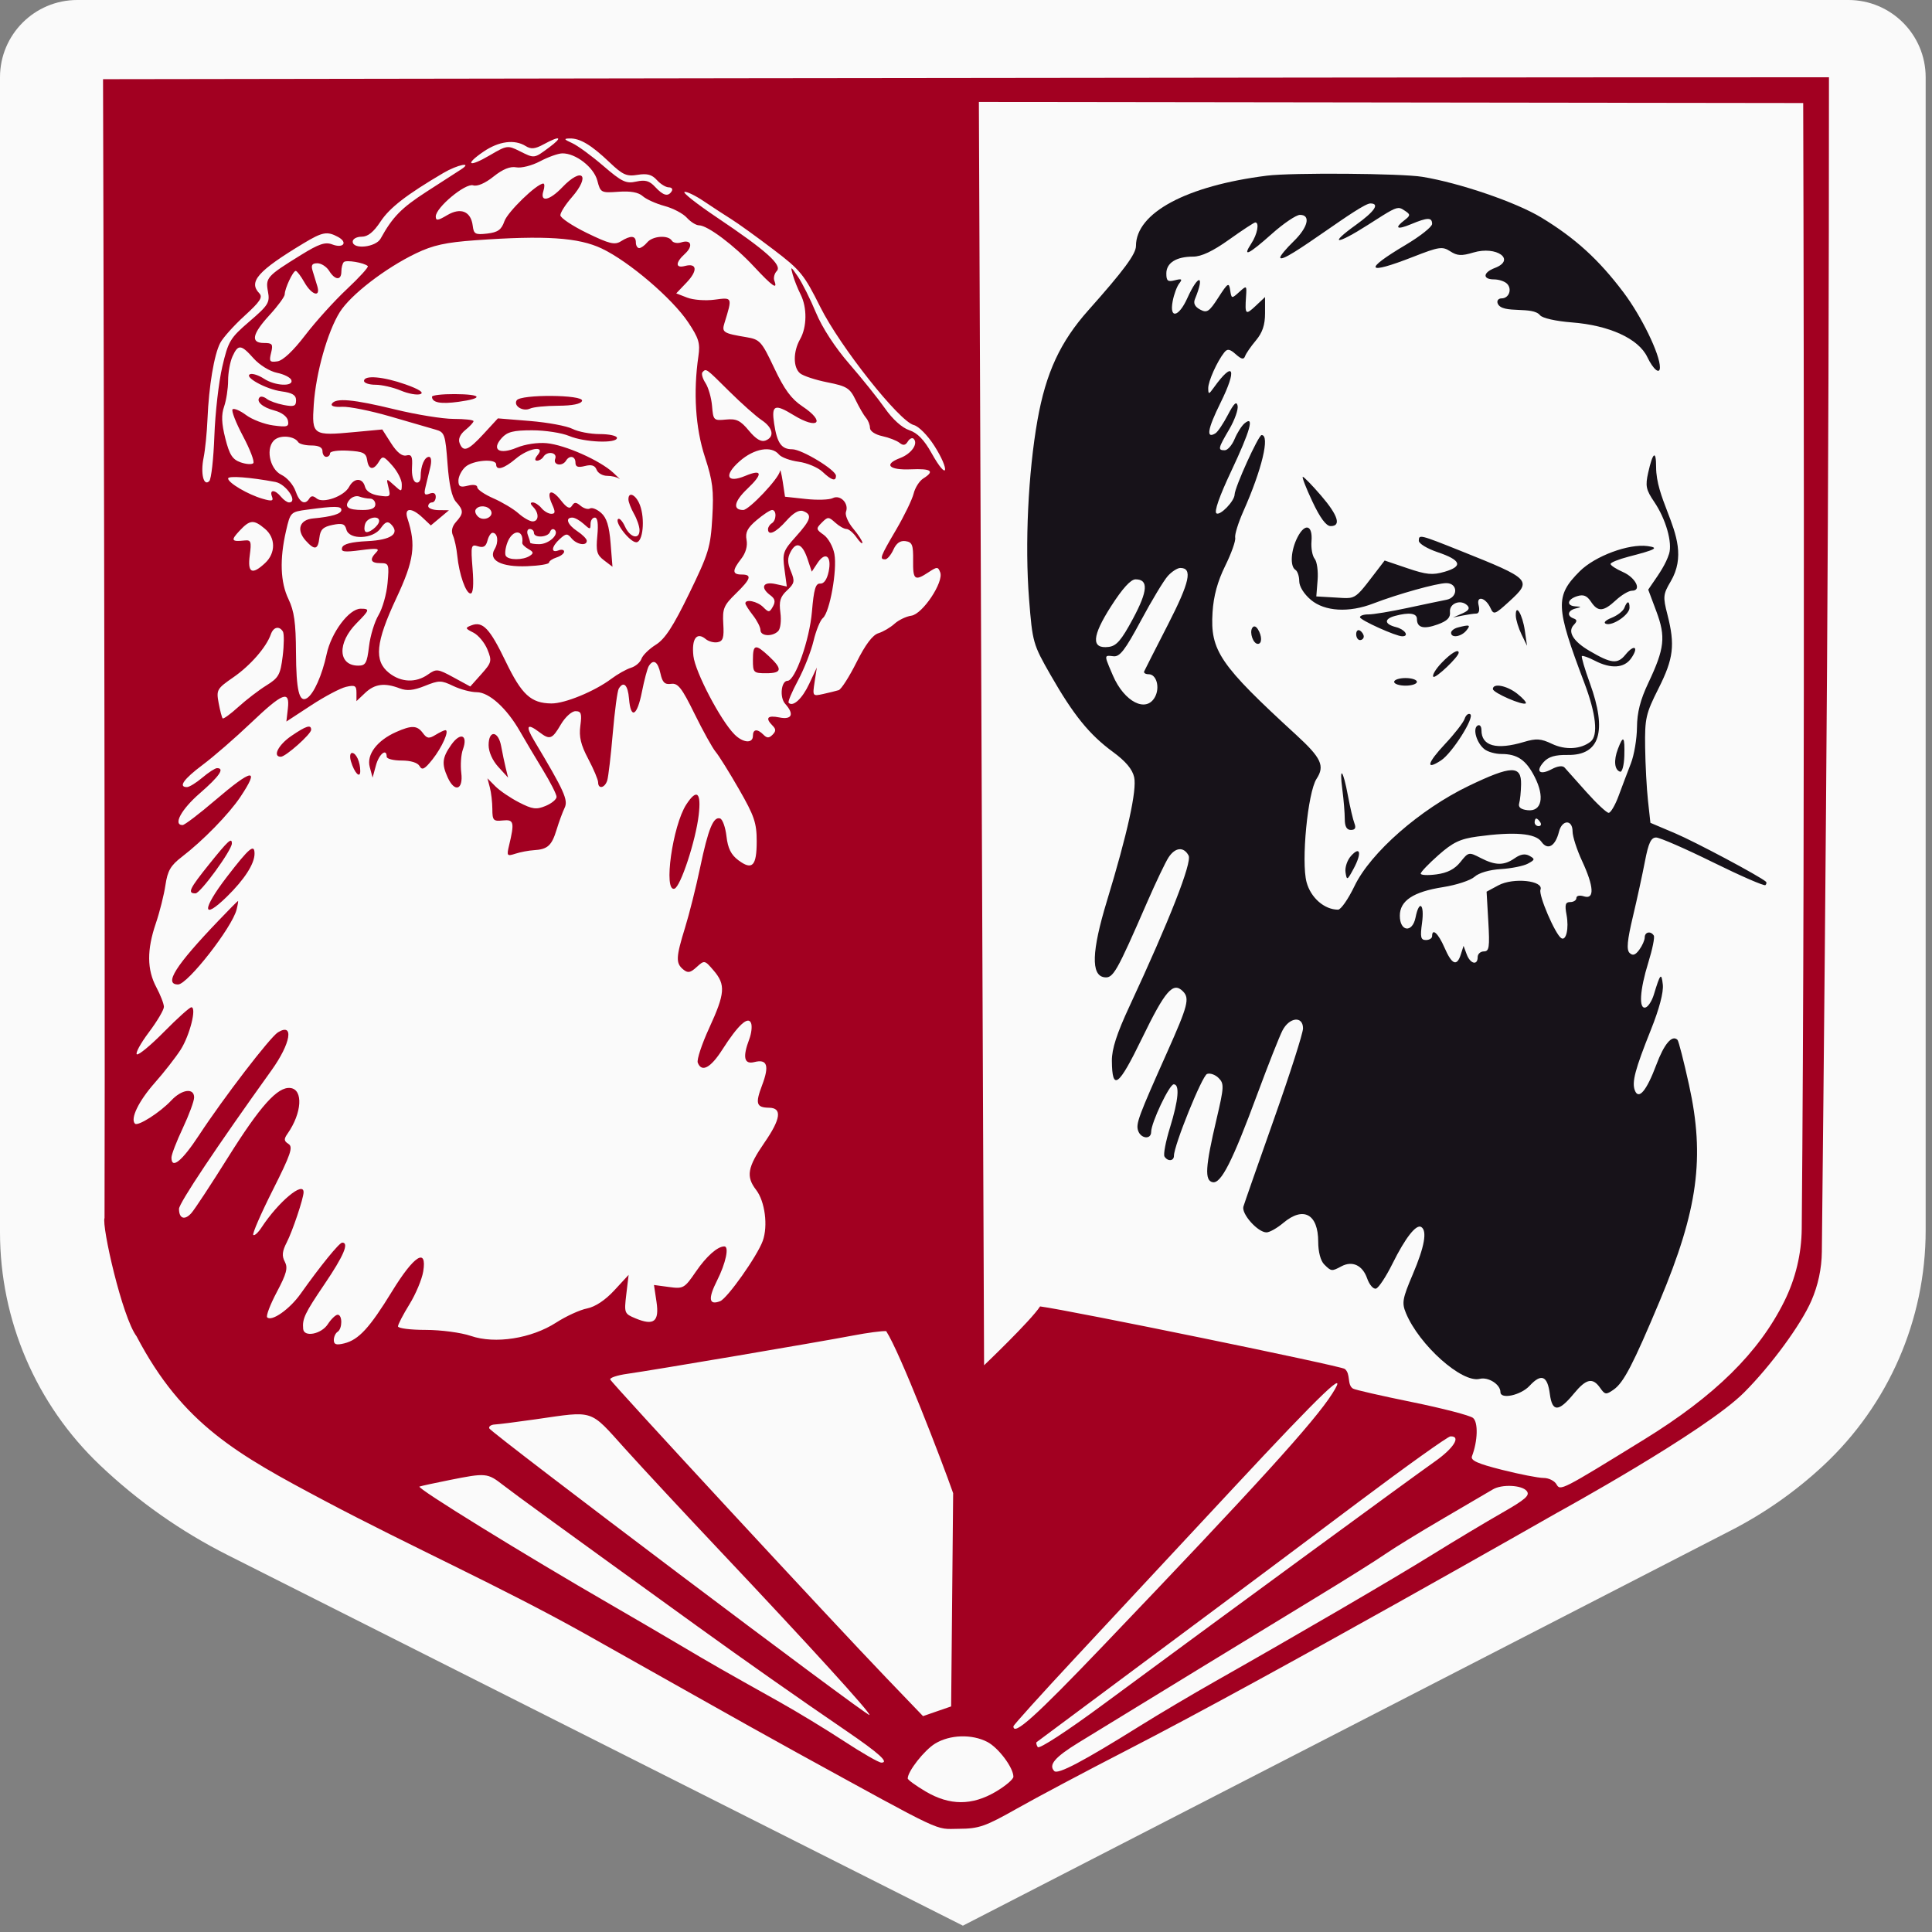
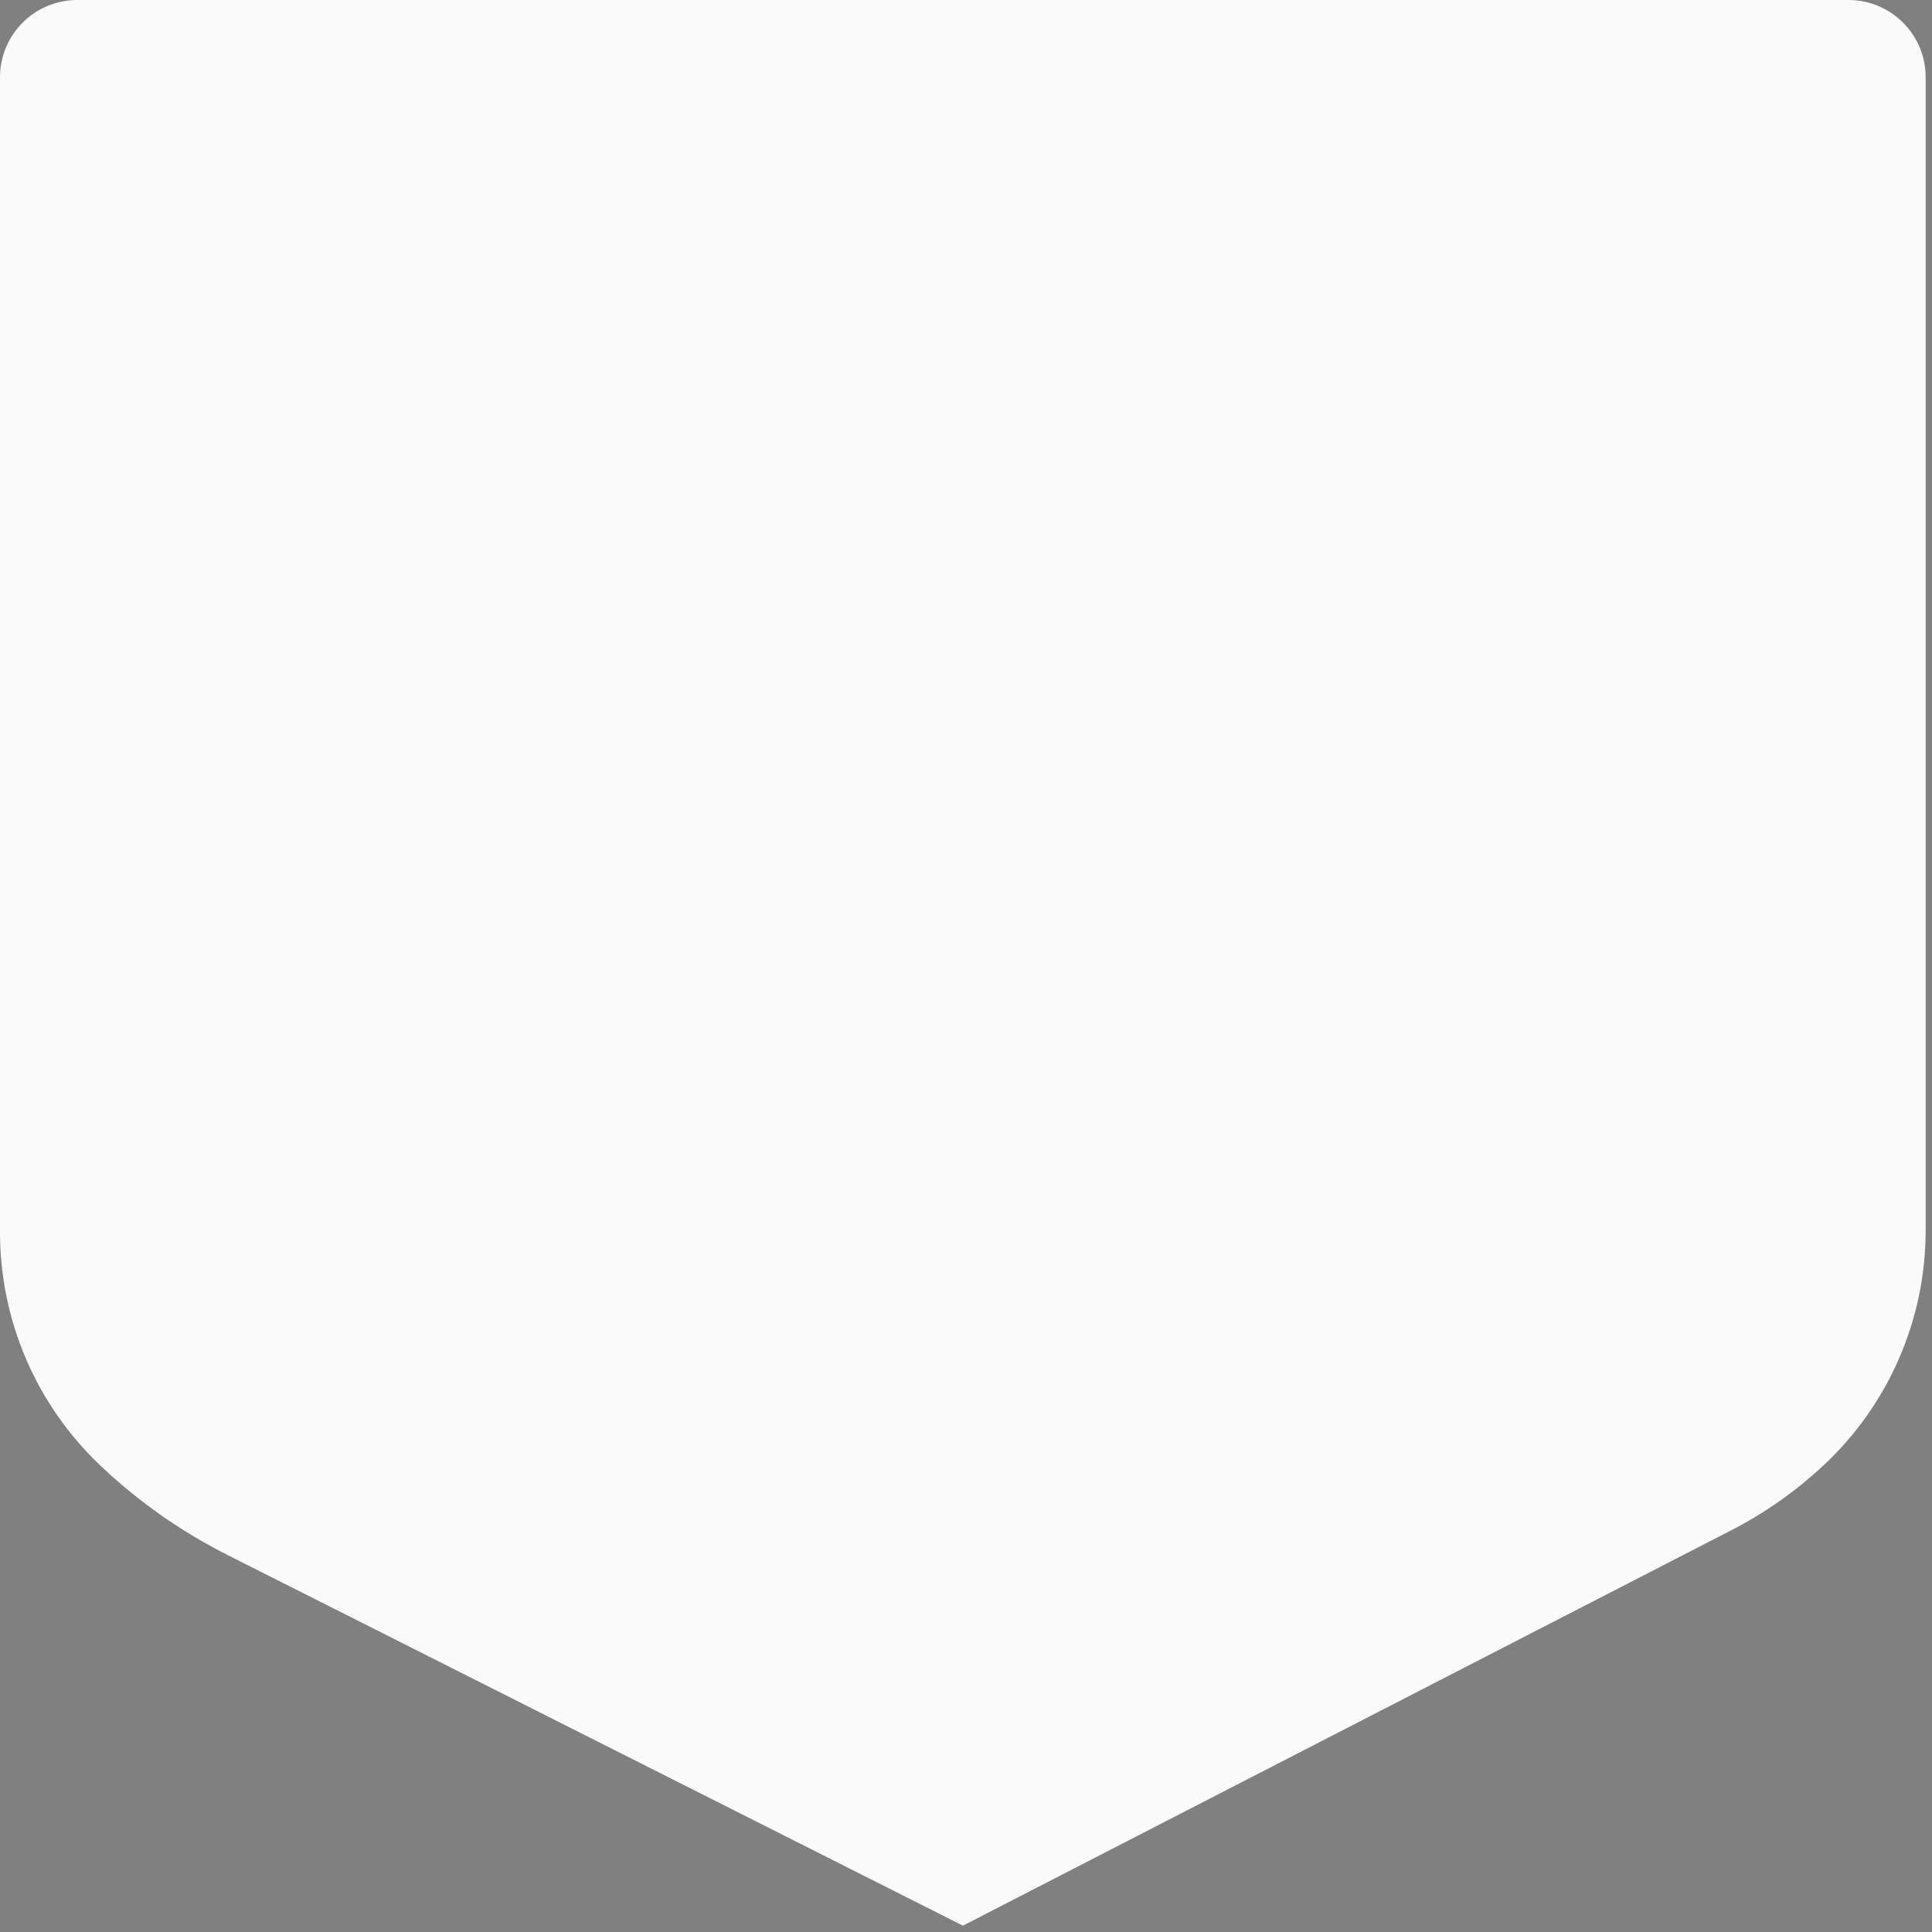
<svg xmlns="http://www.w3.org/2000/svg" width="75" height="75" viewBox="0 0 75 75" fill="none">
  <rect x="0" y="0" width="75" height="75" fill="#808080" stroke="none" />
  <path fill-rule="evenodd" clip-rule="evenodd" d="M0 3C0 1.343 1.343 -6.10352e-05 3 -6.10352e-05H71.754C73.41 -6.10352e-05 74.754 1.343 74.754 3V47.764C74.754 51.227 73.315 54.534 70.782 56.893V56.893C69.71 57.892 68.507 58.737 67.204 59.407L37.38 74.754L8.837 60.367C7.023 59.453 5.353 58.277 3.881 56.878V56.878C1.403 54.524 0 51.254 0 47.834V3Z" fill="#FAFAFA" />
-   <path fill-rule="evenodd" clip-rule="evenodd" d="M4 3.074C4 3.074 4.091 34.869 4.058 47.28C3.942 47.586 4.74 51.128 5.302 51.876C7.096 55.298 9.215 56.461 12.6 58.258C15.943 60.032 19.393 61.568 22.706 63.421C23.753 64.007 25.666 65.084 26.956 65.813C28.246 66.542 30.027 67.537 30.913 68.024C36.776 71.242 36.262 70.999 37.216 70.994C38.003 70.99 38.242 70.907 39.488 70.203C40.254 69.77 42.16 68.758 43.725 67.953C49.404 65.033 60.424 58.738 60.424 58.738C60.424 58.738 66.187 55.578 67.704 54.058C68.751 53.01 69.911 51.428 70.317 50.496V50.496C70.578 49.896 70.717 49.248 70.724 48.593C70.894 32.528 71 19.181 71 3C48.661 3 4 3.074 4 3.074ZM38 3.958L38.202 53C38.202 53 40.011 51.276 40.376 50.715C41.513 50.861 52.05 53.022 52.203 53.141C52.445 53.33 52.281 53.755 52.523 53.905C52.598 53.952 53.63 54.188 54.816 54.429C56.002 54.671 57.068 54.948 57.184 55.045C57.388 55.216 57.367 55.939 57.142 56.53C57.079 56.694 57.353 56.818 58.309 57.059C58.995 57.232 59.721 57.374 59.922 57.374C60.122 57.374 60.348 57.486 60.424 57.623C60.57 57.883 60.612 57.862 63.822 55.883C66.573 54.188 68.281 52.505 69.267 50.516V50.516C69.702 49.64 69.934 48.677 69.943 47.699C70.088 31.688 70 4 70 4L38 3.958ZM21.103 5.603C20.772 5.784 20.613 5.799 20.409 5.671C19.977 5.4 19.366 5.48 18.771 5.886C18.009 6.407 18.201 6.508 19.027 6.021C19.668 5.644 19.714 5.637 20.16 5.861C20.753 6.158 20.726 6.161 21.313 5.726C21.87 5.313 21.757 5.247 21.103 5.603ZM22.208 5.554C22.418 5.648 22.963 6.046 23.418 6.438C24.141 7.06 24.302 7.137 24.697 7.049C25.05 6.972 25.212 7.017 25.435 7.259C25.75 7.598 25.938 7.646 26.077 7.421C26.127 7.34 26.075 7.273 25.962 7.273C25.848 7.273 25.641 7.146 25.5 6.99C25.309 6.777 25.123 6.726 24.751 6.787C24.325 6.857 24.175 6.79 23.661 6.3C22.955 5.628 22.519 5.366 22.119 5.375C21.873 5.38 21.888 5.409 22.208 5.554ZM20.964 6.262C20.651 6.428 20.237 6.533 20.044 6.496C19.806 6.45 19.52 6.566 19.16 6.853C18.832 7.116 18.528 7.246 18.367 7.195C18.067 7.099 16.916 8.058 16.916 8.404C16.916 8.577 16.997 8.568 17.359 8.353C17.888 8.039 18.284 8.205 18.352 8.768C18.391 9.088 18.454 9.121 18.915 9.067C19.328 9.018 19.465 8.92 19.58 8.59C19.707 8.223 20.84 7.126 21.091 7.126C21.144 7.126 21.145 7.258 21.093 7.421C20.953 7.866 21.334 7.789 21.826 7.273C22.608 6.453 22.941 6.808 22.193 7.664C21.951 7.941 21.753 8.252 21.753 8.355C21.753 8.458 22.217 8.768 22.785 9.045C23.654 9.467 23.862 9.518 24.102 9.368C24.484 9.128 24.684 9.142 24.684 9.41C24.684 9.531 24.742 9.631 24.813 9.631C24.884 9.631 25.024 9.531 25.124 9.41C25.333 9.157 25.94 9.114 26.08 9.342C26.132 9.427 26.296 9.457 26.443 9.41C26.836 9.284 26.921 9.55 26.586 9.855C26.213 10.194 26.215 10.424 26.59 10.325C27.061 10.201 27.093 10.505 26.656 10.964L26.251 11.389L26.677 11.554C26.911 11.645 27.391 11.681 27.743 11.633C28.439 11.54 28.435 11.531 28.124 12.539C28.012 12.9 28.072 12.939 28.978 13.09C29.5 13.178 29.565 13.25 30.056 14.289C30.447 15.118 30.72 15.489 31.148 15.774C32.069 16.386 31.758 16.698 30.807 16.115C30.07 15.663 29.942 15.72 30.052 16.446C30.167 17.204 30.335 17.441 30.756 17.441C31.125 17.441 32.452 18.245 32.452 18.469C32.452 18.7 32.284 18.65 31.927 18.313C31.748 18.144 31.332 17.97 31.003 17.925C30.674 17.881 30.33 17.754 30.238 17.643C29.949 17.292 29.275 17.408 28.712 17.905C28.088 18.456 28.21 18.774 28.931 18.474C29.597 18.196 29.629 18.39 29.013 18.974C28.496 19.464 28.431 19.798 28.852 19.798C29.078 19.798 30.244 18.564 30.275 18.291C30.286 18.188 30.335 18.369 30.385 18.693L30.474 19.283L31.28 19.37C31.723 19.419 32.194 19.404 32.327 19.337C32.62 19.189 32.964 19.544 32.841 19.866C32.795 19.987 32.92 20.279 33.118 20.516C33.316 20.752 33.478 21.001 33.478 21.068C33.478 21.135 33.376 21.043 33.25 20.863C33.125 20.683 32.949 20.535 32.859 20.535C32.769 20.535 32.573 20.424 32.423 20.287C32.167 20.055 32.135 20.055 31.903 20.288C31.671 20.521 31.676 20.55 31.975 20.761C32.151 20.884 32.338 21.219 32.391 21.505C32.507 22.123 32.21 23.774 31.945 23.991C31.841 24.076 31.678 24.477 31.581 24.882C31.485 25.287 31.213 25.978 30.977 26.418C30.741 26.857 30.578 27.246 30.615 27.283C30.785 27.454 31.142 27.125 31.412 26.548L31.709 25.914L31.623 26.473C31.539 27.027 31.543 27.032 31.958 26.94C32.19 26.889 32.459 26.822 32.557 26.792C32.655 26.762 32.967 26.275 33.25 25.71C33.592 25.026 33.875 24.649 34.098 24.582C34.281 24.526 34.563 24.361 34.724 24.215C34.885 24.069 35.18 23.928 35.378 23.901C35.814 23.84 36.643 22.596 36.499 22.219C36.414 21.996 36.379 21.995 36.047 22.214C35.508 22.569 35.437 22.515 35.447 21.751C35.455 21.152 35.412 21.045 35.153 21.007C34.947 20.978 34.797 21.083 34.681 21.339C34.587 21.545 34.443 21.714 34.361 21.714C34.132 21.714 34.167 21.62 34.789 20.561C35.106 20.02 35.411 19.39 35.467 19.162C35.522 18.933 35.691 18.669 35.842 18.574C36.297 18.288 36.157 18.185 35.363 18.219C34.505 18.256 34.288 18.029 34.943 17.781C35.381 17.615 35.656 17.223 35.467 17.033C35.413 16.979 35.31 17.027 35.24 17.141C35.148 17.292 35.06 17.305 34.919 17.19C34.812 17.104 34.51 16.987 34.248 16.93C33.974 16.871 33.772 16.736 33.772 16.612C33.772 16.494 33.702 16.317 33.617 16.219C33.532 16.121 33.351 15.809 33.214 15.525C32.992 15.066 32.873 14.991 32.121 14.842C31.656 14.75 31.178 14.592 31.058 14.492C30.785 14.264 30.786 13.65 31.06 13.167C31.328 12.696 31.336 11.938 31.079 11.429C30.968 11.21 30.831 10.865 30.774 10.662C30.679 10.321 30.693 10.326 30.974 10.736C31.14 10.979 31.456 11.609 31.675 12.136C31.92 12.725 32.419 13.491 32.97 14.125C33.463 14.693 34.086 15.47 34.354 15.852C34.651 16.277 35.018 16.607 35.296 16.699C35.615 16.806 35.872 17.069 36.162 17.588C36.807 18.744 36.878 18.256 36.272 17.308C36.011 16.899 35.664 16.548 35.473 16.5C34.909 16.358 32.612 13.458 31.843 11.917C31.212 10.652 31.075 10.484 30.011 9.677C29.379 9.197 28.655 8.675 28.404 8.518C28.152 8.36 27.669 8.045 27.33 7.817C26.992 7.589 26.65 7.425 26.572 7.451C26.493 7.478 27.059 7.923 27.83 8.441C29.741 9.724 30.376 10.292 30.155 10.521C30.061 10.618 30.018 10.79 30.061 10.901C30.201 11.268 29.983 11.116 29.27 10.35C28.507 9.529 27.465 8.747 27.136 8.747C27.022 8.747 26.809 8.614 26.662 8.451C26.516 8.289 26.127 8.084 25.797 7.996C25.467 7.907 25.087 7.736 24.951 7.615C24.785 7.466 24.479 7.41 24.01 7.444C23.332 7.493 23.311 7.482 23.188 7.01C23.052 6.492 22.345 5.944 21.826 5.954C21.665 5.957 21.277 6.096 20.964 6.262ZM17.209 6.716C15.779 7.559 15.126 8.064 14.773 8.6C14.502 9.011 14.281 9.189 14.039 9.189C13.848 9.189 13.692 9.274 13.692 9.378C13.692 9.696 14.588 9.601 14.775 9.263C15.241 8.42 15.58 8.074 16.553 7.445C17.14 7.067 17.741 6.678 17.891 6.582C18.378 6.267 17.768 6.387 17.209 6.716ZM11.778 9.449C10.013 10.514 9.636 10.939 10.064 11.383C10.212 11.536 10.101 11.705 9.494 12.259C9.079 12.637 8.654 13.112 8.548 13.315C8.312 13.768 8.108 14.988 8.055 16.262C8.033 16.789 7.965 17.465 7.904 17.766C7.779 18.38 7.904 18.897 8.124 18.676C8.201 18.599 8.29 17.808 8.322 16.92C8.354 16.031 8.492 14.824 8.629 14.237C8.861 13.243 8.932 13.124 9.684 12.478C10.419 11.847 10.482 11.745 10.402 11.318C10.302 10.783 10.363 10.715 11.681 9.9C12.382 9.466 12.626 9.384 12.899 9.489C13.331 9.654 13.515 9.409 13.119 9.196C12.697 8.969 12.517 9.003 11.778 9.449ZM18.455 9.327C17.305 9.409 16.809 9.518 16.151 9.834C14.957 10.408 13.613 11.444 13.192 12.114C12.715 12.875 12.263 14.479 12.18 15.705C12.1 16.894 12.147 16.925 13.759 16.773L14.84 16.672L15.182 17.207C15.408 17.561 15.609 17.722 15.774 17.681C15.978 17.63 16.019 17.715 15.994 18.14C15.976 18.448 16.038 18.688 16.147 18.726C16.254 18.764 16.33 18.669 16.33 18.497C16.33 18.087 16.48 17.735 16.654 17.735C16.741 17.735 16.761 17.902 16.703 18.141C16.649 18.363 16.566 18.706 16.519 18.902C16.449 19.189 16.479 19.24 16.674 19.164C16.831 19.104 16.916 19.147 16.916 19.287C16.916 19.406 16.85 19.504 16.77 19.504C16.689 19.504 16.623 19.57 16.623 19.651C16.623 19.732 16.804 19.801 17.026 19.803L17.429 19.808L17.077 20.103L16.725 20.397L16.408 20.098C15.973 19.687 15.678 19.703 15.819 20.13C16.157 21.157 16.073 21.755 15.388 23.217C14.581 24.937 14.511 25.655 15.104 26.124C15.569 26.492 16.142 26.516 16.611 26.186C16.938 25.955 16.991 25.961 17.606 26.296L18.256 26.65L18.685 26.17C19.088 25.717 19.102 25.661 18.921 25.212C18.814 24.95 18.57 24.655 18.377 24.558C18.055 24.396 18.049 24.373 18.297 24.277C18.74 24.106 19.009 24.389 19.63 25.677C20.254 26.971 20.612 27.299 21.404 27.308C21.925 27.314 23.079 26.839 23.732 26.351C23.973 26.17 24.316 25.977 24.494 25.923C24.671 25.869 24.854 25.712 24.901 25.575C24.948 25.437 25.199 25.192 25.458 25.029C25.815 24.807 26.132 24.32 26.754 23.04C27.512 21.482 27.584 21.245 27.651 20.093C27.713 19.031 27.669 18.672 27.363 17.735C26.997 16.617 26.908 15.222 27.112 13.828C27.186 13.321 27.128 13.13 26.711 12.506C26.094 11.583 24.415 10.15 23.365 9.65C22.46 9.218 21.165 9.133 18.455 9.327ZM13.347 10.174C13.295 10.226 13.252 10.391 13.252 10.54C13.252 10.896 13.007 10.884 12.778 10.515C12.678 10.353 12.471 10.22 12.32 10.22C12.113 10.22 12.067 10.293 12.136 10.515C12.185 10.677 12.267 10.942 12.316 11.104C12.457 11.563 12.099 11.459 11.816 10.958C11.679 10.715 11.527 10.517 11.48 10.516C11.375 10.515 11.053 11.202 11.053 11.426C11.053 11.515 10.79 11.875 10.467 12.227C9.784 12.971 9.716 13.315 10.25 13.315C10.574 13.315 10.607 13.361 10.524 13.696C10.44 14.032 10.469 14.071 10.77 14.027C10.985 13.996 11.383 13.621 11.851 13.009C12.259 12.476 12.988 11.67 13.472 11.218C13.955 10.765 14.318 10.365 14.278 10.329C14.132 10.196 13.44 10.081 13.347 10.174ZM9.025 13.837C8.931 14.044 8.855 14.465 8.855 14.773C8.855 15.082 8.785 15.534 8.701 15.778C8.587 16.107 8.599 16.43 8.746 17.016C8.907 17.654 9.022 17.835 9.337 17.947C9.552 18.023 9.775 18.038 9.832 17.981C9.889 17.924 9.71 17.452 9.434 16.932C9.158 16.413 8.975 15.944 9.028 15.891C9.081 15.838 9.318 15.937 9.554 16.113C9.789 16.288 10.263 16.469 10.606 16.515C11.155 16.589 11.223 16.567 11.178 16.329C11.147 16.17 10.934 16.009 10.657 15.937C10.187 15.815 9.925 15.579 10.082 15.421C10.129 15.374 10.251 15.402 10.354 15.483C10.456 15.565 10.755 15.672 11.017 15.722C11.415 15.797 11.493 15.768 11.493 15.541C11.493 15.337 11.352 15.25 10.927 15.193C10.322 15.111 9.434 14.619 9.719 14.523C9.813 14.492 10.051 14.572 10.247 14.701C10.673 14.982 11.399 15.019 11.311 14.755C11.278 14.656 11.026 14.528 10.751 14.472C10.471 14.414 10.075 14.17 9.848 13.916C9.359 13.365 9.244 13.354 9.025 13.837ZM27.273 14.445C27.219 14.499 27.27 14.689 27.385 14.866C27.501 15.044 27.616 15.447 27.642 15.762C27.688 16.317 27.705 16.334 28.181 16.287C28.589 16.247 28.744 16.322 29.072 16.718C29.344 17.046 29.548 17.167 29.715 17.102C30.081 16.962 30.012 16.605 29.563 16.306C29.345 16.16 28.782 15.659 28.312 15.194C27.392 14.28 27.418 14.299 27.273 14.445ZM14.131 14.788C14.131 14.869 14.331 14.936 14.576 14.936C14.82 14.936 15.262 15.037 15.557 15.161C15.853 15.286 16.197 15.347 16.322 15.298C16.47 15.241 16.27 15.11 15.749 14.925C14.881 14.617 14.131 14.553 14.131 14.788ZM16.77 15.401C16.77 15.63 17.107 15.694 17.802 15.598C18.795 15.461 18.715 15.305 17.649 15.299C17.165 15.297 16.77 15.342 16.77 15.401ZM20.057 15.542C19.923 15.76 20.303 15.991 20.58 15.86C20.701 15.802 21.19 15.753 21.667 15.751C22.226 15.748 22.555 15.681 22.595 15.562C22.677 15.319 20.206 15.299 20.057 15.542ZM12.885 15.673C12.83 15.763 12.986 15.81 13.279 15.792C13.546 15.776 14.391 15.946 15.157 16.169C15.923 16.393 16.715 16.622 16.916 16.68C17.259 16.777 17.288 16.863 17.373 18C17.433 18.815 17.542 19.303 17.702 19.482C18.002 19.814 18.002 19.93 17.704 20.26C17.549 20.433 17.507 20.616 17.583 20.788C17.647 20.932 17.723 21.283 17.751 21.567C17.823 22.296 18.084 23.04 18.267 23.04C18.368 23.04 18.395 22.706 18.345 22.078C18.273 21.173 18.285 21.121 18.555 21.207C18.766 21.274 18.863 21.217 18.922 20.991C18.966 20.821 19.055 20.683 19.119 20.683C19.322 20.683 19.368 21.04 19.201 21.318C18.942 21.751 19.455 22.02 20.465 21.98C20.932 21.962 21.313 21.899 21.313 21.84C21.313 21.782 21.445 21.692 21.606 21.64C21.767 21.589 21.899 21.487 21.899 21.414C21.899 21.341 21.8 21.319 21.68 21.366C21.374 21.484 21.405 21.22 21.732 20.923C21.975 20.702 22.024 20.699 22.189 20.9C22.391 21.143 22.779 21.206 22.779 20.994C22.779 20.922 22.614 20.755 22.412 20.622C22.028 20.369 21.926 20.093 22.218 20.093C22.312 20.093 22.51 20.203 22.657 20.337C22.907 20.564 22.925 20.564 22.925 20.337C22.925 20.203 23 20.093 23.091 20.093C23.2 20.093 23.233 20.333 23.188 20.799C23.131 21.401 23.169 21.54 23.449 21.752L23.776 22.001L23.703 21.084C23.649 20.414 23.549 20.098 23.335 19.91C23.174 19.768 22.98 19.691 22.904 19.738C22.828 19.785 22.665 19.739 22.541 19.636C22.36 19.485 22.295 19.485 22.202 19.636C22.117 19.773 22.002 19.715 21.771 19.42C21.402 18.948 21.192 19.045 21.433 19.577C21.566 19.872 21.56 19.946 21.401 19.946C21.292 19.946 21.12 19.846 21.02 19.725C20.92 19.603 20.767 19.504 20.68 19.504C20.577 19.504 20.583 19.565 20.698 19.68C20.933 19.918 20.921 20.241 20.676 20.241C20.567 20.241 20.32 20.1 20.126 19.928C19.933 19.756 19.494 19.494 19.151 19.344C18.809 19.194 18.528 19.002 18.528 18.917C18.528 18.825 18.379 18.799 18.162 18.854C17.865 18.929 17.796 18.892 17.796 18.658C17.796 18.5 17.916 18.261 18.064 18.127C18.354 17.863 19.261 17.79 19.261 18.03C19.261 18.282 19.567 18.193 20.021 17.809C20.512 17.394 21.192 17.276 20.873 17.662C20.758 17.801 20.749 17.883 20.847 17.883C20.933 17.883 21.044 17.817 21.093 17.735C21.241 17.494 21.648 17.56 21.553 17.809C21.459 18.057 21.826 18.121 21.973 17.883C22.11 17.659 22.339 17.707 22.339 17.959C22.339 18.124 22.435 18.159 22.704 18.091C22.964 18.025 23.095 18.067 23.16 18.235C23.209 18.366 23.395 18.472 23.571 18.472C23.748 18.472 23.957 18.522 24.035 18.583C24.113 18.643 24.011 18.54 23.808 18.352C23.287 17.871 21.937 17.271 21.221 17.204C20.875 17.171 20.381 17.245 20.066 17.377C19.382 17.664 19.064 17.462 19.478 17.002C19.693 16.764 19.929 16.704 20.658 16.704C21.16 16.704 21.807 16.803 22.097 16.925C22.689 17.174 23.951 17.224 23.951 16.999C23.951 16.918 23.651 16.851 23.285 16.851C22.918 16.851 22.44 16.76 22.222 16.648C22.004 16.537 21.264 16.399 20.577 16.343L19.328 16.241L18.776 16.841C18.173 17.496 17.982 17.569 17.84 17.197C17.781 17.042 17.863 16.858 18.064 16.694C18.239 16.552 18.382 16.397 18.382 16.349C18.382 16.301 18.036 16.262 17.612 16.262C17.189 16.262 16.163 16.096 15.331 15.893C13.71 15.498 13.03 15.437 12.885 15.673ZM10.682 17.058C10.296 17.341 10.451 18.206 10.93 18.436C11.144 18.538 11.387 18.82 11.472 19.063C11.628 19.513 11.84 19.626 12.01 19.349C12.077 19.241 12.161 19.241 12.29 19.349C12.541 19.558 13.357 19.267 13.553 18.899C13.743 18.541 14.076 18.539 14.169 18.895C14.214 19.069 14.412 19.195 14.709 19.239C15.149 19.304 15.171 19.286 15.083 18.931C14.99 18.558 14.992 18.557 15.293 18.831C15.591 19.102 15.597 19.102 15.597 18.798C15.597 18.628 15.432 18.303 15.23 18.075C14.895 17.697 14.85 17.684 14.71 17.92C14.501 18.27 14.308 18.244 14.252 17.856C14.212 17.584 14.097 17.528 13.508 17.495C13.126 17.473 12.812 17.518 12.812 17.595C12.812 17.672 12.746 17.735 12.666 17.735C12.585 17.735 12.519 17.636 12.519 17.514C12.519 17.368 12.373 17.293 12.088 17.293C11.851 17.293 11.621 17.235 11.577 17.164C11.438 16.937 10.929 16.876 10.682 17.058ZM8.855 18.574C8.855 18.744 9.628 19.199 10.194 19.362C10.557 19.467 10.625 19.451 10.558 19.276C10.451 18.996 10.674 19 10.907 19.283C11.007 19.404 11.147 19.504 11.218 19.504C11.587 19.504 11.108 18.787 10.687 18.709C9.701 18.525 8.855 18.462 8.855 18.574ZM13.57 19.4C13.341 19.677 13.498 19.798 14.082 19.798C14.419 19.798 14.571 19.73 14.571 19.577C14.571 19.456 14.477 19.356 14.363 19.356C14.249 19.356 14.062 19.32 13.947 19.276C13.832 19.232 13.663 19.288 13.57 19.4ZM24.396 19.393C24.399 19.494 24.496 19.743 24.611 19.946C24.726 20.148 24.823 20.43 24.826 20.572C24.834 20.965 24.461 20.879 24.263 20.442C24.166 20.229 24.044 20.098 23.992 20.15C23.857 20.287 24.457 21.051 24.7 21.051C24.959 21.051 25.047 20.149 24.842 19.606C24.689 19.202 24.387 19.058 24.396 19.393ZM11.933 19.784C11.281 19.871 11.272 19.88 11.104 20.609C10.851 21.712 10.882 22.601 11.2 23.261C11.42 23.719 11.485 24.18 11.49 25.324C11.498 26.806 11.614 27.291 11.917 27.102C12.181 26.939 12.506 26.209 12.68 25.394C12.859 24.554 13.551 23.63 14 23.63C14.367 23.63 14.354 23.677 13.846 24.189C13.084 24.955 13.118 25.84 13.909 25.84C14.194 25.84 14.248 25.742 14.325 25.093C14.373 24.682 14.54 24.135 14.695 23.877C14.849 23.619 15.007 23.06 15.045 22.635C15.111 21.901 15.096 21.861 14.769 21.861C14.386 21.861 14.332 21.72 14.608 21.44C14.755 21.29 14.636 21.274 14.002 21.358C13.361 21.443 13.226 21.424 13.281 21.257C13.327 21.117 13.64 21.037 14.26 21.007C15.195 20.962 15.54 20.713 15.175 20.347C15.05 20.221 14.951 20.26 14.781 20.504C14.483 20.933 13.554 20.969 13.446 20.556C13.389 20.334 13.287 20.3 12.911 20.377C12.543 20.452 12.436 20.556 12.399 20.872C12.345 21.345 12.216 21.373 11.869 20.988C11.495 20.573 11.627 20.175 12.154 20.126C12.883 20.059 13.252 19.948 13.252 19.796C13.252 19.643 13.001 19.64 11.933 19.784ZM18.465 19.782C18.421 19.854 18.469 19.982 18.572 20.068C18.798 20.257 19.195 20.047 19.052 19.815C18.931 19.619 18.578 19.599 18.465 19.782ZM29.373 20.191C29.015 20.494 28.926 20.668 28.981 20.959C29.026 21.196 28.949 21.468 28.774 21.692C28.418 22.147 28.422 22.303 28.788 22.303C29.205 22.303 29.154 22.469 28.56 23.048C28.095 23.501 28.043 23.628 28.078 24.218C28.111 24.753 28.069 24.89 27.86 24.93C27.718 24.958 27.509 24.903 27.395 24.808C27.046 24.517 26.843 24.796 26.918 25.466C26.988 26.088 27.971 27.965 28.511 28.508C28.843 28.842 29.228 28.873 29.228 28.566C29.228 28.3 29.399 28.281 29.638 28.522C29.775 28.659 29.853 28.659 29.99 28.522C30.127 28.384 30.127 28.306 29.99 28.168C29.696 27.873 29.791 27.758 30.254 27.851C30.746 27.95 30.843 27.723 30.479 27.32C30.257 27.072 30.324 26.429 30.572 26.429C30.867 26.429 31.427 24.842 31.519 23.747C31.593 22.872 31.661 22.641 31.84 22.655C31.984 22.666 32.104 22.496 32.168 22.19C32.295 21.589 32.042 21.392 31.737 21.854L31.513 22.192L31.35 21.704C31.149 21.105 30.914 21.005 30.691 21.424C30.563 21.665 30.565 21.845 30.702 22.176C30.862 22.565 30.846 22.644 30.551 22.921C30.287 23.169 30.236 23.34 30.295 23.785C30.336 24.092 30.298 24.411 30.209 24.5C29.983 24.727 29.521 24.7 29.521 24.46C29.521 24.349 29.389 24.09 29.228 23.884C29.067 23.678 28.935 23.47 28.935 23.422C28.935 23.244 29.403 23.343 29.628 23.569C29.841 23.783 29.873 23.781 30.005 23.545C30.111 23.355 30.085 23.241 29.908 23.111C29.502 22.812 29.614 22.563 30.106 22.672L30.544 22.768L30.453 22.096C30.368 21.473 30.4 21.382 30.894 20.832C31.485 20.174 31.542 19.981 31.184 19.843C31.021 19.78 30.804 19.904 30.526 20.216C30.118 20.676 29.814 20.815 29.814 20.544C29.814 20.468 29.88 20.364 29.961 20.314C30.145 20.2 30.154 19.798 29.972 19.798C29.898 19.798 29.628 19.975 29.373 20.191ZM14.182 20.32C14.134 20.446 14.135 20.588 14.183 20.636C14.287 20.741 14.718 20.408 14.718 20.223C14.718 20 14.273 20.081 14.182 20.32ZM9.295 20.609C8.949 20.978 8.982 21.037 9.499 20.981C9.742 20.955 9.766 21.026 9.696 21.554C9.604 22.243 9.783 22.333 10.293 21.856C10.707 21.468 10.703 20.878 10.284 20.527C9.846 20.16 9.703 20.172 9.295 20.609ZM20.491 20.768C20.54 20.896 20.58 21.029 20.58 21.063C20.58 21.097 20.737 21.125 20.929 21.125C21.305 21.125 21.72 20.743 21.534 20.569C21.471 20.51 21.39 20.544 21.354 20.646C21.277 20.864 20.727 20.896 20.727 20.683C20.727 20.602 20.654 20.535 20.565 20.535C20.475 20.535 20.442 20.64 20.491 20.768ZM19.696 21.063C19.617 21.273 19.59 21.505 19.635 21.579C19.74 21.749 20.296 21.75 20.561 21.582C20.725 21.477 20.716 21.428 20.511 21.313C20.374 21.235 20.267 21.128 20.274 21.075C20.346 20.543 19.896 20.534 19.696 21.063ZM10.514 24.624C10.338 25.126 9.717 25.838 9.057 26.294C8.419 26.735 8.393 26.781 8.488 27.293C8.543 27.588 8.613 27.855 8.644 27.887C8.675 27.918 8.95 27.718 9.254 27.442C9.558 27.166 10.047 26.791 10.34 26.609C10.818 26.313 10.884 26.195 10.974 25.472C11.029 25.029 11.032 24.599 10.982 24.516C10.84 24.286 10.614 24.338 10.514 24.624ZM29.228 25.619C29.228 26.11 29.252 26.135 29.741 26.135C30.359 26.135 30.386 25.975 29.852 25.477C29.322 24.983 29.228 25.004 29.228 25.619ZM25.185 25.859C25.129 25.951 25.01 26.399 24.92 26.854C24.734 27.803 24.486 27.939 24.419 27.129C24.374 26.587 24.209 26.424 24.02 26.733C23.967 26.818 23.863 27.597 23.788 28.464C23.714 29.331 23.617 30.155 23.573 30.297C23.48 30.593 23.219 30.647 23.219 30.37C23.219 30.268 23.046 29.86 22.836 29.462C22.546 28.915 22.472 28.602 22.529 28.174C22.592 27.699 22.562 27.608 22.34 27.608C22.193 27.608 21.941 27.837 21.772 28.124C21.434 28.701 21.345 28.733 20.938 28.423C20.459 28.059 20.389 28.171 20.735 28.75C21.905 30.706 22.064 31.057 21.919 31.359C21.839 31.525 21.698 31.908 21.606 32.211C21.418 32.828 21.258 32.972 20.727 33.004C20.525 33.016 20.203 33.077 20.009 33.14C19.681 33.246 19.665 33.226 19.761 32.825C19.979 31.916 19.951 31.805 19.518 31.85C19.152 31.889 19.114 31.848 19.113 31.408C19.112 31.142 19.068 30.764 19.016 30.569L18.922 30.214L19.232 30.526C19.403 30.698 19.816 30.978 20.151 31.15C20.671 31.417 20.82 31.436 21.183 31.285C21.416 31.188 21.606 31.03 21.606 30.934C21.606 30.838 21.366 30.365 21.072 29.884C20.778 29.402 20.38 28.731 20.186 28.393C19.672 27.492 18.986 26.871 18.506 26.871C18.282 26.871 17.871 26.762 17.593 26.629C17.126 26.405 17.044 26.405 16.492 26.627C16.051 26.804 15.798 26.829 15.517 26.722C14.931 26.497 14.547 26.548 14.177 26.897L13.838 27.218V26.894C13.838 26.617 13.78 26.584 13.435 26.663C13.213 26.714 12.601 27.038 12.075 27.383L11.117 28.01L11.174 27.515C11.26 26.775 10.983 26.882 9.734 28.071C9.13 28.646 8.289 29.377 7.865 29.693C7.129 30.245 6.91 30.555 7.258 30.555C7.347 30.555 7.616 30.39 7.856 30.187C8.095 29.984 8.352 29.819 8.426 29.819C8.734 29.819 8.516 30.136 7.756 30.796C7.037 31.419 6.707 32.029 7.088 32.029C7.164 32.029 7.731 31.598 8.347 31.071C9.805 29.826 10.099 29.786 9.331 30.937C8.884 31.605 7.88 32.634 7.06 33.263C6.624 33.597 6.505 33.802 6.422 34.362C6.366 34.74 6.198 35.408 6.049 35.846C5.698 36.875 5.704 37.641 6.07 38.327C6.231 38.629 6.363 38.971 6.363 39.086C6.363 39.202 6.1 39.647 5.778 40.075C5.456 40.504 5.247 40.888 5.313 40.929C5.379 40.97 5.855 40.575 6.37 40.053C6.886 39.53 7.362 39.102 7.428 39.102C7.643 39.102 7.368 40.192 7.012 40.75C6.821 41.048 6.368 41.629 6.003 42.041C5.382 42.745 5.05 43.43 5.239 43.62C5.352 43.734 6.216 43.183 6.648 42.721C7.056 42.285 7.536 42.22 7.536 42.602C7.536 42.743 7.338 43.28 7.096 43.794C6.854 44.307 6.656 44.821 6.656 44.936C6.656 45.407 7.064 45.077 7.723 44.073C8.682 42.612 10.486 40.261 10.79 40.075C11.427 39.686 11.288 40.506 10.541 41.547C8.41 44.519 6.949 46.707 6.949 46.928C6.949 47.309 7.17 47.384 7.429 47.092C7.554 46.953 8.196 45.976 8.856 44.922C10.11 42.922 10.779 42.178 11.273 42.236C11.778 42.295 11.722 43.209 11.164 44.006C11.013 44.22 11.02 44.293 11.2 44.408C11.385 44.526 11.289 44.808 10.586 46.205C10.127 47.117 9.788 47.898 9.832 47.94C9.877 47.982 10.021 47.852 10.153 47.65C10.805 46.655 11.791 45.83 11.785 46.285C11.781 46.526 11.356 47.791 11.134 48.224C10.954 48.573 10.936 48.754 11.056 48.979C11.184 49.219 11.125 49.444 10.745 50.159C10.488 50.645 10.32 51.086 10.372 51.139C10.547 51.315 11.244 50.824 11.668 50.227C12.443 49.135 13.172 48.238 13.286 48.238C13.561 48.238 13.341 48.753 12.6 49.847C11.83 50.984 11.731 51.191 11.769 51.59C11.8 51.923 12.473 51.793 12.725 51.406C12.857 51.203 13.03 51.038 13.109 51.038C13.297 51.038 13.294 51.583 13.105 51.701C13.025 51.751 12.959 51.895 12.959 52.02C12.959 52.195 13.053 52.225 13.362 52.15C13.924 52.012 14.351 51.547 15.22 50.129C16.072 48.739 16.582 48.413 16.43 49.356C16.38 49.663 16.139 50.238 15.895 50.633C15.65 51.029 15.45 51.414 15.45 51.489C15.45 51.565 15.933 51.627 16.524 51.627C17.118 51.627 17.901 51.731 18.278 51.86C19.219 52.183 20.63 51.962 21.591 51.342C21.974 51.095 22.513 50.848 22.789 50.794C23.108 50.73 23.495 50.473 23.847 50.092L24.403 49.49L24.313 50.242C24.226 50.974 24.235 50.998 24.671 51.179C25.384 51.476 25.6 51.305 25.485 50.535L25.387 49.883L25.97 49.961C26.529 50.037 26.571 50.012 27.016 49.362C27.423 48.768 27.855 48.385 28.119 48.385C28.314 48.385 28.175 49.038 27.837 49.709C27.479 50.418 27.518 50.681 27.955 50.512C28.235 50.404 29.397 48.76 29.61 48.171C29.82 47.589 29.696 46.637 29.353 46.192C28.952 45.673 29.016 45.313 29.676 44.356C30.313 43.434 30.369 43.009 29.856 43.002C29.36 42.995 29.313 42.844 29.584 42.129C29.873 41.368 29.785 41.103 29.285 41.229C28.885 41.33 28.821 41.042 29.087 40.339C29.171 40.117 29.203 39.838 29.157 39.719C29.046 39.427 28.652 39.789 28.042 40.744C27.586 41.459 27.237 41.644 27.087 41.252C27.044 41.138 27.244 40.532 27.532 39.905C28.149 38.562 28.175 38.226 27.703 37.675C27.356 37.269 27.346 37.267 27.046 37.539C26.797 37.767 26.702 37.783 26.519 37.631C26.228 37.388 26.239 37.158 26.595 36.007C26.758 35.481 27.021 34.434 27.178 33.681C27.493 32.175 27.693 31.687 27.955 31.773C28.051 31.805 28.162 32.117 28.202 32.468C28.256 32.934 28.379 33.182 28.664 33.395C29.203 33.798 29.375 33.62 29.375 32.659C29.375 31.945 29.282 31.673 28.69 30.642C28.314 29.986 27.905 29.331 27.781 29.185C27.658 29.039 27.29 28.376 26.963 27.711C26.467 26.701 26.318 26.51 26.053 26.547C25.805 26.581 25.715 26.494 25.638 26.142C25.537 25.678 25.364 25.569 25.185 25.859ZM11.307 28.571C10.802 28.917 10.57 29.377 10.902 29.377C11.09 29.377 12.079 28.497 12.079 28.33C12.079 28.115 11.887 28.175 11.307 28.571ZM15.377 28.417C14.637 28.746 14.224 29.293 14.353 29.774L14.464 30.187L14.595 29.708C14.715 29.268 15.011 29.032 15.011 29.377C15.011 29.457 15.271 29.524 15.59 29.524C15.947 29.524 16.215 29.607 16.289 29.741C16.386 29.914 16.486 29.861 16.789 29.48C17.163 29.008 17.456 28.345 17.29 28.345C17.244 28.345 17.07 28.428 16.905 28.529C16.653 28.684 16.575 28.672 16.415 28.456C16.193 28.156 15.983 28.148 15.377 28.417ZM17.52 28.909C17.166 29.41 17.139 29.649 17.379 30.18C17.651 30.779 17.988 30.665 17.907 30.003C17.869 29.699 17.897 29.29 17.969 29.095C18.176 28.53 17.876 28.406 17.52 28.909ZM18.968 28.926C18.968 29.187 19.118 29.524 19.346 29.773L19.724 30.187L19.634 29.819C19.584 29.616 19.504 29.235 19.456 28.971C19.346 28.363 18.968 28.328 18.968 28.926ZM13.625 29.561C13.758 30.005 13.985 30.24 13.985 29.934C13.985 29.58 13.826 29.229 13.666 29.229C13.588 29.229 13.57 29.378 13.625 29.561ZM26.642 31.23C26.109 32.047 25.745 34.645 26.184 34.498C26.421 34.419 27.008 32.635 27.124 31.637C27.227 30.753 27.05 30.604 26.642 31.23ZM8.129 33.537C7.348 34.508 7.266 34.681 7.589 34.681C7.78 34.681 9.001 33.004 9.001 32.743C9.001 32.5 8.859 32.629 8.129 33.537ZM8.813 34.033C7.834 35.304 7.832 35.763 8.81 34.806C9.49 34.14 9.881 33.533 9.881 33.141C9.881 32.74 9.68 32.907 8.813 34.033ZM8.472 35.75C6.808 37.489 6.348 38.218 6.913 38.217C7.283 38.216 9.014 36 9.185 35.307C9.23 35.125 9.255 34.976 9.239 34.976C9.224 34.976 8.878 35.324 8.472 35.75ZM33.112 51.845C31.831 52.091 25.297 53.2 24.348 53.332C23.962 53.386 23.665 53.485 23.689 53.551C23.738 53.689 32.252 62.891 34.399 65.127L35.832 66.62L36.377 66.431L36.923 66.243L36.962 62.104L37.001 57.965C36.556 56.694 34.944 52.511 34.402 51.675C34.257 51.66 33.676 51.737 33.112 51.845ZM47.888 57.754C45.807 59.989 43.033 62.968 41.723 64.374C40.413 65.781 39.341 66.969 39.341 67.015C39.341 67.405 40.178 66.654 42.818 63.894C48.767 57.676 51.032 55.184 51.722 54.095C52.395 53.036 51.365 54.019 47.888 57.754ZM20.8 55.096C20.075 55.2 19.36 55.291 19.212 55.298C19.064 55.305 18.966 55.373 18.992 55.448C19.054 55.621 33.679 66.648 33.752 66.576C33.818 66.513 31.404 63.862 27.991 60.247C26.613 58.788 24.933 56.981 24.258 56.232C22.873 54.694 23.093 54.766 20.8 55.096ZM52.746 58.301C50.888 59.696 48.481 61.497 47.396 62.303C44.322 64.589 40.299 67.584 40.242 67.629C40.214 67.651 40.233 67.738 40.285 67.822C40.339 67.909 41.42 67.205 42.828 66.165C47.181 62.95 54.872 57.316 55.692 56.742C56.434 56.222 56.733 55.744 56.306 55.76C56.206 55.763 54.603 56.907 52.746 58.301ZM17.446 57.456C16.891 57.567 16.368 57.68 16.285 57.708C16.143 57.756 20.348 60.35 23.732 62.304C24.538 62.77 25.742 63.474 26.409 63.869C27.641 64.6 28.046 64.831 30.255 66.067C30.94 66.45 32.071 67.138 32.769 67.595C33.466 68.052 34.117 68.425 34.215 68.425C34.528 68.425 34.124 68.06 32.848 67.189C30.926 65.876 28.92 64.467 27.067 63.129C21.792 59.319 20.013 58.025 19.526 57.647C18.922 57.178 18.865 57.172 17.446 57.456ZM57.955 57.817C57.834 57.889 56.977 58.391 56.05 58.933C55.123 59.474 54.101 60.102 53.778 60.327C53.456 60.552 52.236 61.318 51.067 62.028C49.206 63.159 44.597 65.975 41.874 67.645C40.95 68.212 40.691 68.515 40.928 68.754C41.067 68.894 42.047 68.377 44.251 67.001C44.977 66.548 46.296 65.766 47.183 65.264C50.394 63.446 54.078 61.296 55.597 60.354C56.451 59.824 57.664 59.097 58.292 58.738C59.23 58.202 59.405 58.047 59.264 57.877C59.074 57.647 58.3 57.612 57.955 57.817ZM36.298 67.688C35.881 67.944 35.239 68.76 35.238 69.038C35.237 69.091 35.55 69.319 35.933 69.545C36.868 70.096 37.731 70.098 38.657 69.553C39.033 69.331 39.341 69.07 39.34 68.972C39.34 68.62 38.759 67.846 38.329 67.622C37.727 67.309 36.871 67.337 36.298 67.688Z" fill="#A20021" />
-   <path fill-rule="evenodd" clip-rule="evenodd" d="M49.183 6.819C46.058 7.211 44.098 8.263 44.098 9.548C44.098 9.86 43.619 10.507 42.248 12.046C41.16 13.267 40.601 14.474 40.276 16.303C39.913 18.352 39.781 21.136 39.948 23.256C40.081 24.94 40.101 25.01 40.784 26.204C41.673 27.758 42.288 28.517 43.202 29.188C43.7 29.553 43.96 29.863 44.028 30.171C44.139 30.674 43.767 32.359 42.967 34.988C42.379 36.921 42.347 37.863 42.867 37.937C43.212 37.986 43.34 37.763 44.535 35.018C44.871 34.248 45.243 33.468 45.362 33.286C45.621 32.889 45.952 32.858 46.141 33.212C46.281 33.477 45.396 35.734 43.843 39.071C43.353 40.124 43.159 40.726 43.163 41.178C43.173 42.372 43.419 42.19 44.328 40.317C45.235 38.449 45.538 38.1 45.92 38.482C46.19 38.753 46.118 39.035 45.312 40.84C44.197 43.337 44.093 43.615 44.179 43.885C44.281 44.207 44.688 44.25 44.688 43.939C44.688 43.584 45.395 42.093 45.564 42.093C45.803 42.093 45.75 42.7 45.418 43.775C45.252 44.312 45.156 44.816 45.205 44.896C45.329 45.096 45.572 45.077 45.572 44.868C45.572 44.465 46.664 41.765 46.857 41.691C46.973 41.647 47.176 41.717 47.306 41.848C47.526 42.067 47.519 42.195 47.224 43.453C46.789 45.302 46.757 45.829 47.075 45.893C47.401 45.959 47.841 45.091 48.817 42.453C49.231 41.336 49.666 40.234 49.785 40.004C50.054 39.484 50.583 39.429 50.583 39.922C50.583 40.106 50.079 41.681 49.463 43.422C48.847 45.163 48.31 46.7 48.269 46.838C48.185 47.121 48.828 47.841 49.165 47.841C49.284 47.841 49.578 47.675 49.819 47.472C50.599 46.816 51.173 47.128 51.173 48.209C51.173 48.596 51.265 48.943 51.404 49.083C51.679 49.358 51.697 49.36 52.072 49.159C52.498 48.931 52.895 49.117 53.073 49.629C53.16 49.877 53.314 50.053 53.417 50.023C53.52 49.993 53.807 49.558 54.055 49.057C54.554 48.051 54.977 47.511 55.172 47.632C55.41 47.779 55.301 48.397 54.846 49.464C54.442 50.415 54.413 50.575 54.578 50.973C55.093 52.217 56.755 53.699 57.442 53.527C57.777 53.443 58.247 53.744 58.247 54.041C58.247 54.335 59.036 54.165 59.376 53.799C59.833 53.305 60.072 53.401 60.165 54.116C60.258 54.824 60.505 54.819 61.099 54.098C61.577 53.518 61.828 53.464 62.118 53.879C62.305 54.146 62.348 54.151 62.645 53.942C63.031 53.672 63.402 52.957 64.433 50.497C65.915 46.961 66.189 44.934 65.568 42.118C65.366 41.199 65.164 40.412 65.12 40.367C64.911 40.159 64.601 40.524 64.297 41.338C63.92 42.344 63.612 42.712 63.465 42.33C63.342 42.008 63.472 41.518 64.084 39.986C64.413 39.165 64.584 38.518 64.55 38.218C64.496 37.74 64.45 37.793 64.2 38.617C64.128 38.853 63.986 39.075 63.885 39.108C63.609 39.2 63.655 38.434 63.988 37.363C64.146 36.855 64.242 36.385 64.2 36.319C64.083 36.129 63.848 36.176 63.848 36.39C63.848 36.496 63.753 36.712 63.637 36.869C63.482 37.079 63.382 37.112 63.259 36.991C63.136 36.87 63.169 36.508 63.387 35.591C63.549 34.911 63.76 33.94 63.857 33.434C63.993 32.723 64.093 32.512 64.291 32.512C64.432 32.512 65.427 32.946 66.501 33.476C67.576 34.006 68.491 34.404 68.534 34.36C68.578 34.317 68.586 34.257 68.552 34.226C68.312 34.013 65.806 32.678 65.027 32.348L64.069 31.942L63.975 31.085C63.923 30.613 63.873 29.679 63.864 29.008C63.849 27.883 63.89 27.706 64.384 26.724C64.968 25.565 65.031 25.038 64.729 23.857C64.551 23.166 64.561 23.071 64.856 22.571C65.409 21.633 65.07 20.749 64.725 19.853C64.509 19.289 64.29 18.721 64.29 18.13C64.29 17.456 64.162 17.546 63.983 18.346C63.866 18.864 63.897 19.011 64.217 19.483C64.667 20.147 64.93 21.067 64.793 21.5C64.666 21.9 64.414 22.265 64.171 22.616L64.171 22.616L64.17 22.617L64.17 22.617L64.17 22.617L64.169 22.618C64.106 22.709 64.043 22.8 63.984 22.89L64.299 23.732C64.67 24.724 64.62 25.174 63.989 26.508C63.676 27.168 63.552 27.656 63.547 28.238C63.543 28.684 63.437 29.314 63.31 29.638C63.184 29.962 62.971 30.526 62.836 30.891C62.702 31.256 62.527 31.554 62.448 31.554C62.369 31.554 61.979 31.189 61.582 30.744C61.185 30.298 60.804 29.871 60.736 29.796C60.66 29.712 60.466 29.737 60.24 29.858C59.771 30.109 59.594 29.95 59.929 29.579C60.114 29.375 60.373 29.299 60.861 29.307C62.107 29.326 62.396 28.387 61.718 26.518C61.519 25.971 61.38 25.498 61.409 25.469C61.438 25.44 61.664 25.52 61.911 25.648C62.539 25.973 63.053 25.939 63.32 25.557C63.632 25.113 63.446 24.989 63.102 25.412C62.794 25.792 62.55 25.766 61.689 25.258C61.069 24.892 60.847 24.522 61.091 24.263C61.23 24.116 61.228 24.059 61.084 24.007C60.818 23.909 60.858 23.702 61.158 23.623C61.404 23.559 61.404 23.555 61.158 23.539C60.795 23.515 60.837 23.267 61.225 23.144C61.467 23.067 61.604 23.122 61.759 23.355C62.03 23.763 62.242 23.751 62.729 23.3C62.947 23.098 63.227 22.932 63.351 22.932C63.746 22.932 63.502 22.426 63 22.205C62.737 22.089 62.522 21.949 62.522 21.893C62.522 21.837 62.837 21.71 63.222 21.61C64.29 21.334 64.419 21.262 63.957 21.199C63.225 21.099 61.917 21.586 61.324 22.178C60.365 23.138 60.382 23.546 61.501 26.502C61.959 27.71 62.05 28.551 61.748 28.789C61.367 29.089 60.768 29.125 60.249 28.877C59.816 28.671 59.638 28.659 59.157 28.803C58.089 29.122 57.51 28.962 57.51 28.347C57.51 28.195 57.442 28.115 57.357 28.168C57.16 28.29 57.324 28.847 57.627 29.085C57.756 29.187 58.052 29.27 58.285 29.27C58.904 29.27 59.241 29.501 59.576 30.159C59.974 30.938 59.849 31.516 59.298 31.452C59.035 31.421 58.931 31.336 58.974 31.186C59.01 31.064 59.043 30.733 59.048 30.449C59.062 29.702 58.673 29.713 57.024 30.504C55.126 31.416 53.204 33.099 52.581 34.398C52.339 34.901 52.053 35.313 51.944 35.313C51.413 35.313 50.884 34.852 50.721 34.247C50.506 33.447 50.766 30.757 51.109 30.233C51.437 29.733 51.293 29.422 50.321 28.531C47.348 25.806 46.976 25.26 47.071 23.765C47.111 23.133 47.266 22.568 47.562 21.967C47.8 21.484 47.975 20.994 47.95 20.876C47.924 20.759 48.068 20.295 48.268 19.845C48.988 18.227 49.308 16.889 48.975 16.889C48.854 16.889 47.934 18.915 47.927 19.2C47.92 19.454 47.373 20.022 47.224 19.93C47.125 19.868 47.332 19.274 47.794 18.294C48.536 16.721 48.708 16.107 48.314 16.434C48.202 16.527 48.028 16.801 47.928 17.041C47.828 17.282 47.656 17.479 47.544 17.479C47.267 17.479 47.283 17.409 47.721 16.662C47.93 16.305 48.075 15.895 48.044 15.751C48.003 15.56 47.901 15.656 47.666 16.105C47.489 16.444 47.273 16.766 47.185 16.82C46.81 17.052 46.874 16.66 47.38 15.637C48.038 14.309 47.889 13.973 47.119 15.047C46.926 15.316 46.907 15.319 46.903 15.076C46.898 14.81 47.246 14.032 47.527 13.68C47.647 13.53 47.738 13.545 47.973 13.753C48.195 13.95 48.284 13.968 48.334 13.825C48.371 13.721 48.56 13.446 48.755 13.215C49.008 12.913 49.109 12.614 49.109 12.162V11.532L48.741 11.878C48.352 12.243 48.323 12.215 48.371 11.51C48.401 11.076 48.397 11.073 48.104 11.338C47.814 11.601 47.805 11.599 47.755 11.264C47.708 10.951 47.666 10.977 47.297 11.549C46.939 12.105 46.855 12.16 46.588 12.017C46.384 11.908 46.319 11.775 46.388 11.609C46.784 10.649 46.522 10.62 46.091 11.576C45.757 12.316 45.39 12.392 45.523 11.694C45.572 11.43 45.687 11.12 45.777 11.005C45.91 10.834 45.879 10.811 45.609 10.88C45.334 10.951 45.277 10.906 45.277 10.617C45.277 10.204 45.662 9.962 46.317 9.962C46.638 9.962 47.082 9.752 47.717 9.299C48.228 8.934 48.684 8.635 48.73 8.635C48.897 8.635 48.81 9.095 48.576 9.451C48.213 10.006 48.463 9.889 49.373 9.078C49.828 8.672 50.319 8.341 50.465 8.341C50.894 8.341 50.776 8.828 50.215 9.372C49.931 9.647 49.699 9.926 49.699 9.991C49.699 10.187 50.581 9.576 51.466 8.965L51.466 8.965C52.236 8.432 53.008 7.898 53.197 7.898C53.572 7.898 53.366 8.206 52.64 8.728C51.543 9.516 51.876 9.515 53.108 8.727L53.178 8.682C53.968 8.177 54.179 8.042 54.349 8.082C54.41 8.096 54.467 8.134 54.544 8.186L54.562 8.198C54.756 8.328 54.751 8.371 54.526 8.544C54.112 8.861 54.227 8.932 54.779 8.702C55.417 8.435 55.594 8.433 55.594 8.692C55.594 8.805 55.133 9.17 54.57 9.505C52.907 10.493 53.026 10.687 54.857 9.971C55.864 9.577 55.993 9.558 56.297 9.755C56.569 9.932 56.736 9.941 57.196 9.803C58.1 9.532 58.864 10.085 58.026 10.404C57.564 10.58 57.546 10.846 57.997 10.846C58.183 10.846 58.41 10.921 58.501 11.012C58.711 11.221 58.579 11.583 58.293 11.583C58.173 11.583 58.103 11.666 58.136 11.767C58.212 12 58.579 12.015 58.954 12.031C59.294 12.046 59.642 12.06 59.785 12.238C59.876 12.35 60.397 12.468 61.017 12.516C62.474 12.628 63.608 13.148 63.947 13.859C64.178 14.343 64.438 14.555 64.438 14.259C64.438 13.75 63.723 12.279 63.025 11.352C62.065 10.077 61.15 9.243 59.833 8.445C58.855 7.851 56.663 7.101 55.214 6.864C54.393 6.729 50.148 6.698 49.183 6.819ZM50.945 19.465C51.243 20.101 51.48 20.421 51.652 20.423C52.077 20.428 51.946 20.008 51.283 19.238C50.939 18.838 50.62 18.511 50.576 18.51C50.532 18.51 50.698 18.94 50.945 19.465ZM50.288 22.121C50.069 21.986 50.11 21.356 50.371 20.852C50.662 20.289 50.964 20.379 50.912 21.013C50.89 21.278 50.946 21.583 51.035 21.692C51.125 21.8 51.177 22.173 51.149 22.521L51.099 23.153L51.856 23.197C51.901 23.2 51.944 23.202 51.984 23.205L51.984 23.205L51.985 23.205C52.219 23.22 52.366 23.229 52.496 23.186C52.717 23.113 52.888 22.889 53.35 22.284L53.35 22.284L53.35 22.284L53.5 22.088L53.752 21.759L54.636 22.059C55.378 22.311 55.611 22.333 56.083 22.195C56.807 21.983 56.719 21.742 55.806 21.435C55.406 21.3 55.078 21.102 55.078 20.993C55.078 20.741 55.111 20.749 56.7 21.384C59.444 22.481 59.488 22.526 58.583 23.353C58.031 23.858 57.984 23.875 57.862 23.607C57.671 23.187 57.296 23.102 57.401 23.502C57.449 23.689 57.413 23.817 57.312 23.819C57.218 23.82 56.976 23.855 56.773 23.896L56.405 23.972L56.762 23.816C57.013 23.706 57.072 23.614 56.961 23.503C56.708 23.25 56.254 23.422 56.288 23.758C56.31 23.977 56.182 24.106 55.81 24.241C55.264 24.438 55.005 24.369 55.005 24.029C55.005 23.804 54.706 23.762 54.157 23.909C53.719 24.027 53.736 24.23 54.194 24.345C54.538 24.432 54.72 24.701 54.435 24.701C54.189 24.701 52.794 24.071 52.794 23.96C52.794 23.898 52.943 23.849 53.126 23.851C53.308 23.853 53.988 23.74 54.636 23.601C55.285 23.461 55.965 23.319 56.147 23.284C56.608 23.197 56.605 22.637 56.144 22.637C55.781 22.637 54.257 23.063 53.31 23.428C52.365 23.793 51.425 23.738 50.889 23.287C50.619 23.06 50.436 22.765 50.436 22.559C50.436 22.368 50.369 22.172 50.288 22.121ZM63.057 23.598C63.01 23.72 62.787 23.894 62.562 23.983C62.323 24.079 62.232 24.175 62.342 24.216C62.599 24.311 63.258 23.862 63.258 23.592C63.258 23.311 63.166 23.314 63.057 23.598ZM59.065 24.627C58.947 24.384 58.847 24.056 58.843 23.898C58.832 23.4 59.103 23.85 59.194 24.48L59.279 25.069L59.065 24.627ZM48.611 24.377C48.497 24.562 48.651 24.995 48.83 24.995C48.996 24.995 48.996 24.689 48.831 24.427C48.751 24.302 48.669 24.283 48.611 24.377ZM56.331 24.564C56.331 24.489 56.447 24.397 56.589 24.36C57.056 24.238 57.106 24.256 56.921 24.48C56.718 24.724 56.331 24.779 56.331 24.564ZM52.647 24.618C52.647 24.745 52.713 24.848 52.794 24.848C52.875 24.848 52.941 24.786 52.941 24.709C52.941 24.633 52.875 24.53 52.794 24.48C52.713 24.43 52.647 24.492 52.647 24.618ZM55.643 26.272C55.587 26.217 55.732 25.973 55.964 25.731C56.327 25.352 56.626 25.175 56.626 25.337C56.626 25.498 55.725 26.354 55.643 26.272ZM54.12 26.469C54.12 26.55 54.319 26.617 54.562 26.617C54.806 26.617 55.005 26.55 55.005 26.469C55.005 26.388 54.806 26.322 54.562 26.322C54.319 26.322 54.12 26.388 54.12 26.469ZM59.231 27.303C59.13 27.404 57.953 26.893 57.953 26.748C57.953 26.508 58.496 26.612 58.898 26.928C59.116 27.1 59.266 27.268 59.231 27.303ZM56.856 27.904C56.809 28.047 56.468 28.486 56.099 28.879C55.401 29.622 55.327 29.921 55.941 29.519C56.375 29.235 57.257 27.839 57.074 27.726C57.001 27.681 56.903 27.761 56.856 27.904ZM62.89 29.957C62.672 29.886 62.637 29.52 62.807 29.074C63.018 28.518 63.077 28.582 63.056 29.342C63.045 29.71 62.972 29.983 62.89 29.957ZM52.11 30.654C52.162 31.05 52.204 31.564 52.204 31.796C52.204 32.085 52.279 32.218 52.441 32.218C52.607 32.218 52.648 32.14 52.578 31.96C52.523 31.818 52.41 31.337 52.327 30.891C52.137 29.865 51.985 29.698 52.11 30.654ZM52.233 33.864C52.204 33.674 52.3 33.388 52.447 33.226C52.809 32.825 52.871 33.12 52.549 33.718C52.301 34.18 52.283 34.188 52.233 33.864ZM44.292 24.089C44.712 23.306 45.182 22.527 45.337 22.357C45.491 22.187 45.709 22.048 45.82 22.048C46.306 22.048 46.186 22.594 45.34 24.246C44.859 25.183 44.444 26.001 44.417 26.062C44.39 26.124 44.469 26.174 44.592 26.174C44.894 26.174 45.036 26.683 44.838 27.053C44.499 27.687 43.644 27.251 43.201 26.219L43.17 26.146C42.98 25.704 42.908 25.537 42.959 25.482C42.99 25.449 43.066 25.458 43.19 25.472L43.224 25.476C43.47 25.505 43.674 25.24 44.292 24.089ZM43.033 25.114C42.353 25.195 42.385 24.7 43.133 23.533C43.576 22.841 43.896 22.49 44.081 22.49C44.591 22.49 44.561 22.938 43.981 24.019C43.529 24.861 43.341 25.078 43.033 25.114ZM59.574 31.923C59.574 32.004 59.644 32.07 59.73 32.07C59.816 32.07 59.845 32.004 59.795 31.923C59.745 31.842 59.674 31.775 59.639 31.775C59.603 31.775 59.574 31.842 59.574 31.923ZM60.52 32.285C60.377 32.855 60.081 33.024 59.837 32.676C59.606 32.346 58.78 32.279 57.351 32.474C56.682 32.565 56.402 32.699 55.841 33.194C55.462 33.529 55.152 33.852 55.152 33.914C55.152 33.975 55.427 33.988 55.764 33.943C56.19 33.886 56.472 33.74 56.694 33.463C57.004 33.073 57.02 33.07 57.474 33.304C58.054 33.604 58.386 33.607 58.803 33.315C59.028 33.158 59.206 33.129 59.375 33.224C59.596 33.347 59.589 33.378 59.309 33.528C59.138 33.619 58.666 33.714 58.26 33.738C57.821 33.764 57.408 33.885 57.241 34.037C57.087 34.176 56.537 34.357 56.019 34.438C54.864 34.619 54.341 34.965 54.341 35.548C54.341 36.17 54.829 36.226 54.951 35.619C55.092 34.91 55.304 35.087 55.203 35.829C55.127 36.381 55.152 36.492 55.353 36.492C55.486 36.492 55.594 36.425 55.594 36.344C55.594 36.012 55.835 36.234 56.075 36.787C56.363 37.451 56.557 37.531 56.71 37.047L56.815 36.718L56.937 37.047C57.074 37.419 57.363 37.492 57.363 37.155C57.363 37.033 57.471 36.934 57.603 36.934C57.81 36.934 57.834 36.775 57.776 35.775L57.709 34.615L58.168 34.368C58.745 34.057 59.938 34.183 59.801 34.54C59.72 34.75 60.376 36.276 60.609 36.42C60.799 36.538 60.911 36.039 60.813 35.514C60.739 35.118 60.768 35.018 60.957 35.018C61.088 35.018 61.195 34.947 61.195 34.861C61.195 34.77 61.321 34.743 61.49 34.797C61.907 34.929 61.878 34.415 61.414 33.419C61.213 32.985 61.047 32.471 61.047 32.277C61.047 31.806 60.639 31.813 60.52 32.285Z" fill="#171219" />
</svg>